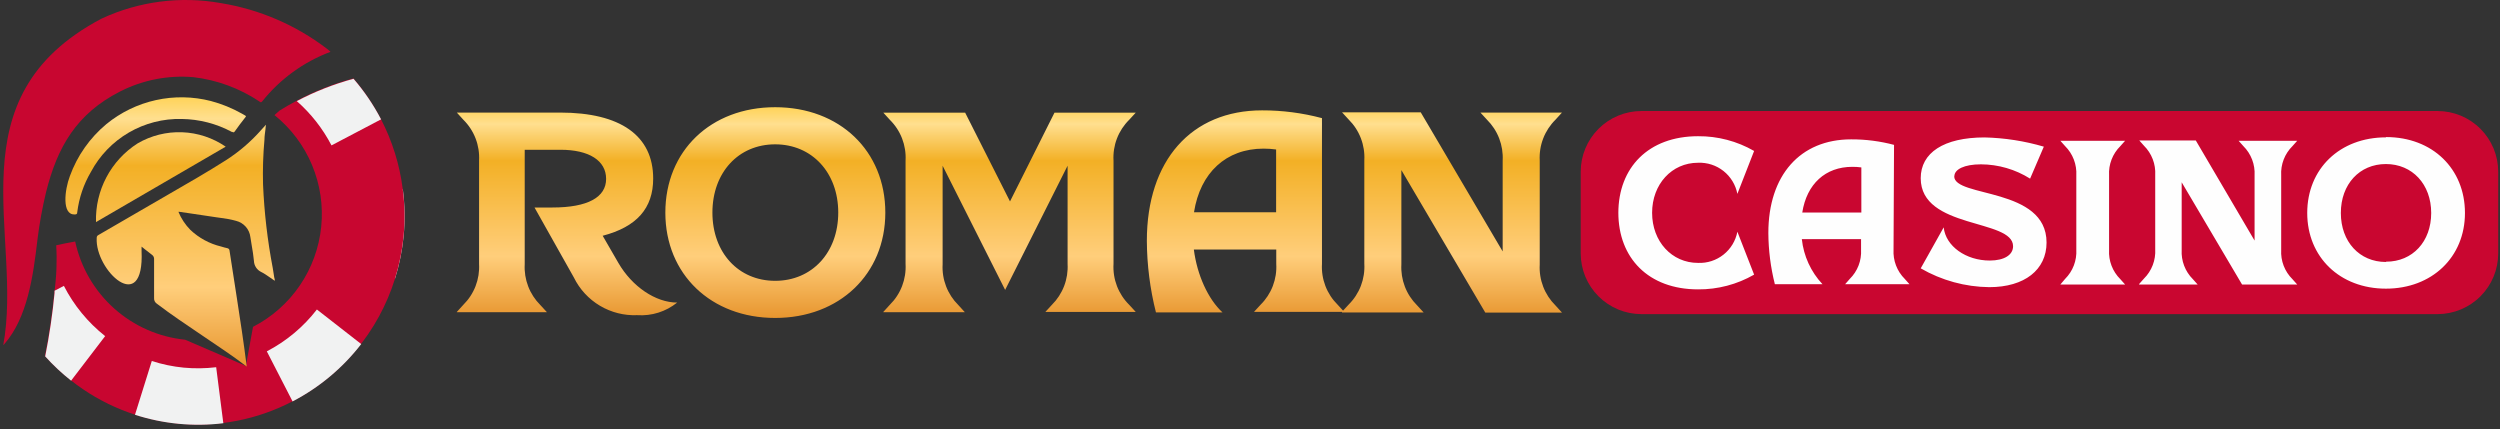
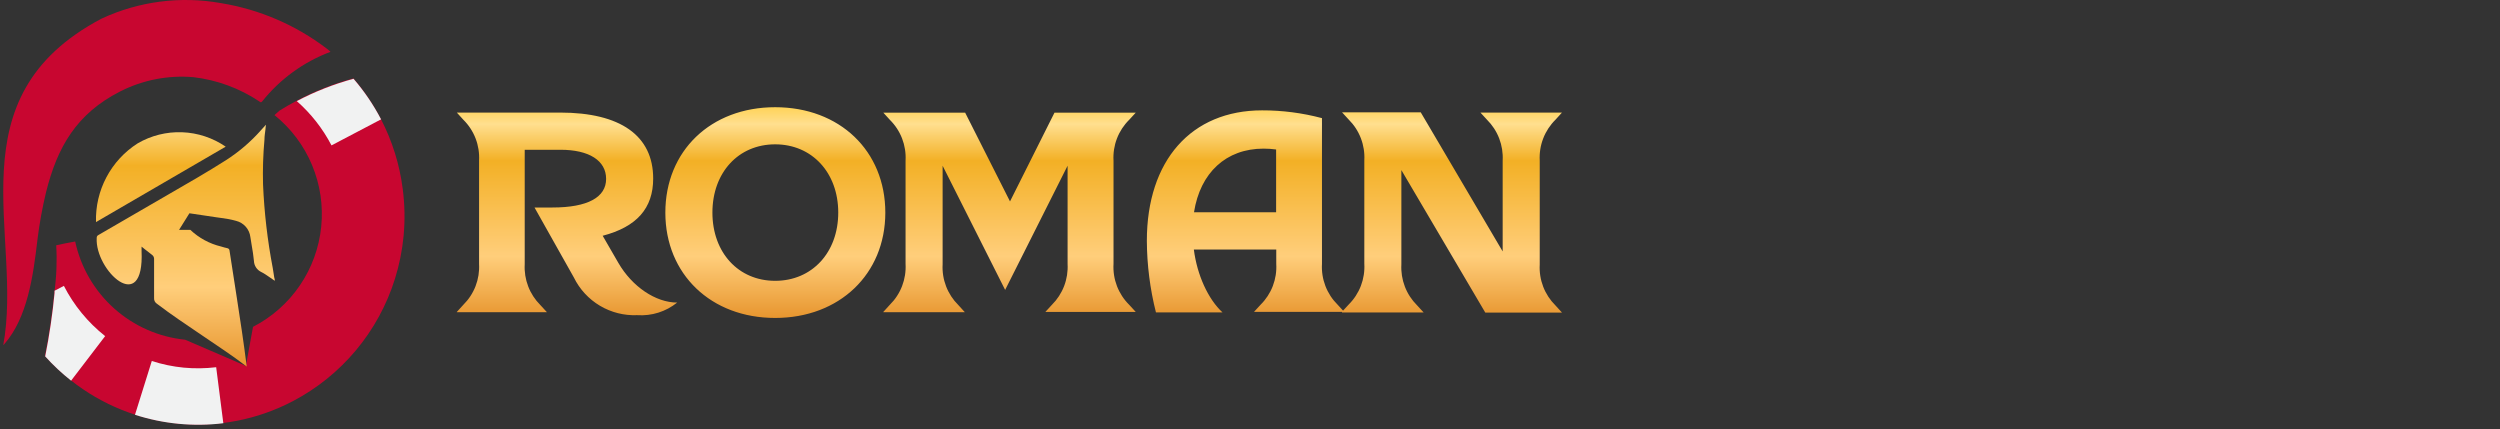
<svg xmlns="http://www.w3.org/2000/svg" fill="none" height="86" viewBox="0 0 501 86" width="501">
  <rect x="0" y="0" width="501" height="86" fill="#333333" stroke="none" />
-   <path d="M80.895 47.287C80.615 50.207 80.029 53.09 79.147 55.888L68.481 52.548C69.791 48.297 70.186 43.817 69.642 39.402L80.738 37.969C81.135 41.059 81.188 44.185 80.895 47.287Z" fill="#F1F2F2" />
  <path d="M80.881 47.278C80.604 50.198 80.023 53.081 79.147 55.88C77.51 61.119 74.856 65.984 71.335 70.195C67.815 74.407 63.498 77.882 58.632 80.422C51.61 84.092 43.675 85.647 35.788 84.899C27.9 84.151 20.398 81.132 14.192 76.207C12.326 74.739 10.59 73.113 9.002 71.348C9.841 67.148 10.468 62.909 10.88 58.646C11.325 55.504 11.455 52.325 11.267 49.156C12.127 48.941 13.618 48.669 15.066 48.396C16.188 53.584 18.924 58.284 22.883 61.82C26.841 65.356 31.819 67.548 37.1 68.079L49.271 73.326L50.705 65.499C54.473 63.56 57.697 60.711 60.084 57.209C62.47 53.708 63.944 49.665 64.372 45.449C64.799 41.233 64.166 36.977 62.53 33.068C60.895 29.159 58.308 25.721 55.005 23.065C55.321 22.764 55.651 22.477 55.98 22.191C60.577 19.306 65.577 17.122 70.818 15.711C72.961 18.198 74.808 20.926 76.323 23.839C78.607 28.225 80.092 32.982 80.709 37.888C81.117 41.002 81.174 44.151 80.881 47.278Z" fill="#C80630" />
  <path d="M44.741 84.816C38.791 85.544 32.755 84.967 27.051 83.124L30.42 72.344C32.501 73.018 34.65 73.465 36.828 73.677C38.989 73.878 41.166 73.85 43.322 73.591L44.755 84.816H44.741Z" fill="#F1F2F2" />
-   <path d="M72.366 68.976C68.672 73.748 63.986 77.661 58.632 80.445L53.471 70.41C57.384 68.374 60.808 65.513 63.506 62.023L72.366 68.933V68.976Z" fill="#F1F2F2" />
  <path d="M76.365 23.917L66.431 29.136C64.683 25.773 62.325 22.764 59.478 20.262C63.091 18.357 66.904 16.857 70.846 15.789C72.994 18.276 74.846 21.004 76.365 23.917Z" fill="#F1F2F2" />
  <path d="M21.087 67.338L14.249 76.284C12.383 74.815 10.647 73.189 9.059 71.424C9.899 67.225 10.525 62.985 10.937 58.723V58.264L12.801 57.289C14.798 61.182 17.603 64.603 21.03 67.324L21.087 67.338Z" fill="#F1F2F2" />
-   <path d="M14.005 35.281C15.48 31.219 18.008 27.622 21.331 24.859C24.214 22.504 27.61 20.86 31.246 20.058C34.881 19.256 38.654 19.319 42.261 20.243C44.428 20.82 46.513 21.668 48.468 22.766L48.769 22.938C48.888 23.018 49.013 23.09 49.142 23.153C49.343 23.268 49.314 23.368 49.142 23.54C48.425 24.457 47.708 25.389 47.049 26.335C46.863 26.608 46.719 26.522 46.562 26.436H46.461C43.373 24.778 39.931 23.888 36.426 23.841C32.706 23.748 29.034 24.691 25.819 26.564C22.604 28.437 19.973 31.167 18.22 34.45C16.765 36.924 15.833 39.671 15.482 42.52C15.482 42.907 15.31 42.979 14.951 42.979C12.371 43.051 12.944 38.076 14.005 35.281Z" fill="url(#paint0_linear_392_13593)" />
  <path d="M45.228 29.393L19.238 44.503C19.144 41.377 19.864 38.28 21.327 35.516C22.789 32.752 24.944 30.415 27.581 28.733C30.283 27.16 33.376 26.387 36.5 26.504C39.625 26.62 42.651 27.622 45.228 29.393Z" fill="url(#paint1_linear_392_13593)" />
-   <path d="M54.217 55.685L55.063 56.273C55.063 56.058 55.063 55.843 54.962 55.627L54.661 53.721C53.602 48.18 52.95 42.57 52.712 36.934C52.635 33.944 52.731 30.953 52.998 27.974C52.998 27.286 53.127 26.54 53.199 25.91C53.199 25.594 53.271 25.293 53.299 24.992L53.156 25.15L52.31 26.082C50.258 28.404 47.894 30.43 45.286 32.103C41.558 34.468 37.731 36.676 33.917 38.869L28.327 42.109C25.459 43.786 22.592 45.449 19.725 47.098C19.616 47.147 19.525 47.228 19.464 47.331C19.402 47.433 19.373 47.552 19.381 47.671C18.98 54.165 28.957 63.541 28.37 50.252V49.42L29.029 49.951C29.516 50.352 29.975 50.71 30.463 51.069C30.605 51.169 30.719 51.306 30.792 51.464C30.865 51.623 30.895 51.798 30.878 51.972C30.878 53.105 30.878 54.237 30.878 55.355C30.878 56.789 30.878 58.222 30.878 59.742C30.863 59.953 30.902 60.164 30.992 60.355C31.083 60.546 31.221 60.71 31.394 60.831C34.448 63.168 37.458 65.132 40.455 67.182C43.451 69.232 46.418 71.139 49.443 73.461C48.827 68.53 48.139 64.071 47.436 59.527C46.977 56.531 46.504 53.492 46.002 50.252C46.001 50.127 45.955 50.007 45.874 49.913C45.793 49.819 45.681 49.756 45.558 49.736C45.142 49.65 44.741 49.535 44.325 49.406C42.008 48.853 39.878 47.701 38.147 46.066C37.12 45.024 36.307 43.792 35.752 42.439H35.882L37.96 42.74L43.35 43.543L44.368 43.686C45.362 43.798 46.344 43.99 47.307 44.259C48.058 44.444 48.734 44.852 49.247 45.431C49.759 46.01 50.083 46.732 50.174 47.499L50.432 49.105C50.619 50.166 50.791 51.227 50.891 52.302C50.909 52.763 51.052 53.21 51.305 53.596C51.557 53.983 51.91 54.293 52.325 54.495C52.927 54.782 53.572 55.24 54.217 55.685Z" fill="url(#paint2_linear_392_13593)" />
+   <path d="M54.217 55.685L55.063 56.273C55.063 56.058 55.063 55.843 54.962 55.627L54.661 53.721C53.602 48.18 52.95 42.57 52.712 36.934C52.635 33.944 52.731 30.953 52.998 27.974C52.998 27.286 53.127 26.54 53.199 25.91C53.199 25.594 53.271 25.293 53.299 24.992L53.156 25.15L52.31 26.082C50.258 28.404 47.894 30.43 45.286 32.103C41.558 34.468 37.731 36.676 33.917 38.869L28.327 42.109C25.459 43.786 22.592 45.449 19.725 47.098C19.616 47.147 19.525 47.228 19.464 47.331C19.402 47.433 19.373 47.552 19.381 47.671C18.98 54.165 28.957 63.541 28.37 50.252V49.42L29.029 49.951C29.516 50.352 29.975 50.71 30.463 51.069C30.605 51.169 30.719 51.306 30.792 51.464C30.865 51.623 30.895 51.798 30.878 51.972C30.878 53.105 30.878 54.237 30.878 55.355C30.878 56.789 30.878 58.222 30.878 59.742C30.863 59.953 30.902 60.164 30.992 60.355C31.083 60.546 31.221 60.71 31.394 60.831C34.448 63.168 37.458 65.132 40.455 67.182C43.451 69.232 46.418 71.139 49.443 73.461C48.827 68.53 48.139 64.071 47.436 59.527C46.977 56.531 46.504 53.492 46.002 50.252C46.001 50.127 45.955 50.007 45.874 49.913C45.793 49.819 45.681 49.756 45.558 49.736C45.142 49.65 44.741 49.535 44.325 49.406C42.008 48.853 39.878 47.701 38.147 46.066H35.882L37.96 42.74L43.35 43.543L44.368 43.686C45.362 43.798 46.344 43.99 47.307 44.259C48.058 44.444 48.734 44.852 49.247 45.431C49.759 46.01 50.083 46.732 50.174 47.499L50.432 49.105C50.619 50.166 50.791 51.227 50.891 52.302C50.909 52.763 51.052 53.21 51.305 53.596C51.557 53.983 51.91 54.293 52.325 54.495C52.927 54.782 53.572 55.24 54.217 55.685Z" fill="url(#paint2_linear_392_13593)" />
  <path d="M0.644 69.224C4.73 47.204 -9.692 19.565 20.37 3.724C27.833 0.257 36.183 -0.824 44.282 0.628C51.967 1.878 59.227 4.994 65.427 9.702C65.657 9.86 65.858 10.046 66.073 10.218L66.216 10.39C60.845 12.409 56.12 15.842 52.54 20.325C52.282 20.64 52.153 20.454 51.966 20.325C48.007 17.683 43.477 16.017 38.749 15.465C33.684 15.032 28.599 16.026 24.069 18.332C15.353 22.776 11.482 29.428 9.217 38.574C8.471 41.674 7.901 44.814 7.511 47.978C6.651 55.347 5.504 63.662 0.859 68.966L0.644 69.167V69.224Z" fill="#C80630" />
  <path d="M91.547 62.57H109.61L108.291 61.137C107.22 60.071 106.386 58.791 105.845 57.38C105.304 55.969 105.068 54.46 105.152 52.951V30.014H112.319C118.054 30.014 121.466 32.179 121.466 35.849C121.466 39.519 117.81 41.583 110.714 41.583H107.116L115 55.603C116.154 57.961 117.97 59.931 120.226 61.272C122.481 62.614 125.079 63.269 127.702 63.158C130.591 63.357 133.449 62.456 135.701 60.635C131.4 60.635 126.669 57.438 123.917 52.679L120.777 47.246C127.587 45.468 130.898 41.755 130.898 35.777C130.898 27.176 124.318 22.56 112.262 22.56H91.547L92.852 23.993C93.927 25.056 94.764 26.336 95.308 27.747C95.851 29.158 96.089 30.669 96.005 32.179V52.894C96.09 54.404 95.853 55.915 95.309 57.326C94.765 58.737 93.928 60.017 92.852 61.08L91.547 62.513V62.57ZM155.341 21.484C142.439 21.484 133.336 30.244 133.336 42.601C133.336 54.958 142.482 63.717 155.341 63.717C168.2 63.717 177.418 54.958 177.418 42.601C177.418 30.244 168.272 21.484 155.341 21.484ZM155.341 56.277C147.972 56.277 142.768 50.614 142.768 42.601C142.768 34.587 147.972 28.925 155.341 28.925C162.709 28.925 167.985 34.587 167.985 42.601C167.985 50.614 162.724 56.277 155.341 56.277ZM177.016 62.57H193.359L192.054 61.137C190.978 60.074 190.141 58.795 189.597 57.383C189.053 55.972 188.816 54.461 188.901 52.951V33.211L201.43 58.098L213.945 33.211V52.894C214.029 54.403 213.792 55.912 213.251 57.323C212.71 58.733 211.877 60.014 210.806 61.08L209.487 62.513H227.607L226.288 61.08C225.214 60.016 224.378 58.736 223.837 57.325C223.296 55.913 223.061 54.403 223.149 52.894V32.179C223.061 30.672 223.296 29.164 223.838 27.755C224.379 26.346 225.214 25.068 226.288 24.007L227.607 22.574H211.322L202.405 40.364L193.416 22.574H177.016L178.321 24.007C179.397 25.067 180.234 26.345 180.778 27.753C181.322 29.162 181.559 30.671 181.475 32.179V52.894C181.559 54.404 181.322 55.915 180.778 57.326C180.235 58.737 179.397 60.017 178.321 61.08L177.016 62.513V62.57ZM264.88 23.663C260.979 22.628 256.96 22.108 252.924 22.115C238.746 22.115 229.829 32.15 229.829 48.263C229.854 53.098 230.465 57.912 231.65 62.599H244.982C242.115 59.961 239.893 55.102 239.248 50.012H255.762V52.88C255.85 54.389 255.615 55.899 255.074 57.31C254.532 58.722 253.697 60.002 252.623 61.065L251.304 62.499H269.381L268.062 61.065C266.988 60.002 266.153 58.722 265.611 57.31C265.07 55.899 264.835 54.389 264.923 52.88V23.663H264.88ZM239.276 42.544C240.523 34.587 245.727 29.785 253.225 29.785C254.064 29.786 254.902 29.844 255.734 29.957V42.544H239.276ZM268.937 62.613H285.294L283.975 61.18C282.904 60.114 282.07 58.834 281.529 57.423C280.988 56.012 280.752 54.503 280.835 52.994V34.085L297.651 62.642H313.019L311.714 61.209C310.638 60.146 309.801 58.866 309.257 57.455C308.713 56.044 308.476 54.533 308.561 53.023V32.179C308.477 30.669 308.715 29.158 309.258 27.747C309.802 26.336 310.639 25.056 311.714 23.993L313.019 22.56H296.676L297.995 23.993C299.066 25.059 299.899 26.34 300.44 27.75C300.981 29.161 301.218 30.67 301.135 32.179V50.385L284.72 22.517H268.951L270.27 23.95C271.343 25.015 272.177 26.295 272.718 27.706C273.26 29.117 273.495 30.627 273.409 32.136V52.851C273.497 54.36 273.262 55.87 272.721 57.282C272.18 58.693 271.344 59.973 270.27 61.036L268.951 62.47L268.937 62.613Z" fill="url(#paint3_linear_392_13593)" />
-   <path clip-rule="evenodd" d="M328.917 22.25H488.516C491.732 22.261 494.812 23.545 497.085 25.82C499.357 28.095 500.637 31.177 500.644 34.392V50.807C500.637 54.022 499.357 57.104 497.085 59.379C494.812 61.654 491.732 62.938 488.516 62.949H328.917C325.699 62.941 322.615 61.66 320.34 59.384C318.064 57.109 316.782 54.025 316.775 50.807V34.392C316.782 31.174 318.064 28.09 320.34 25.815C322.615 23.539 325.699 22.258 328.917 22.25Z" fill="#C90630" fill-rule="evenodd" />
-   <path d="M324.315 42.594C324.315 51.711 330.351 57.99 340.285 57.99C344.228 58.022 348.107 57.003 351.525 55.037L348.17 46.436C347.824 48.25 346.838 49.88 345.39 51.027C343.943 52.175 342.131 52.764 340.285 52.686C335.024 52.686 331.082 48.385 331.082 42.651C331.082 36.917 335.024 32.616 340.285 32.616C342.129 32.538 343.939 33.125 345.386 34.27C346.833 35.414 347.821 37.04 348.17 38.852L351.525 30.251C348.107 28.285 344.228 27.265 340.285 27.298C330.351 27.298 324.315 33.577 324.315 42.709V42.594ZM379.565 29.032C376.759 28.287 373.867 27.916 370.964 27.928C360.771 27.928 354.377 35.096 354.377 46.694C354.398 50.155 354.836 53.602 355.682 56.958H365.23C362.904 54.478 361.449 51.307 361.087 47.927H372.956V50.02C373.018 51.104 372.848 52.189 372.458 53.203C372.067 54.216 371.465 55.135 370.691 55.897L369.76 56.958H382.662L381.716 55.897C380.947 55.132 380.349 54.212 379.961 53.2C379.573 52.186 379.404 51.103 379.465 50.02L379.565 29.032ZM361.173 42.594C362.076 36.859 365.817 33.433 371.208 33.433C371.812 33.43 372.415 33.468 373.014 33.548V42.594H361.173ZM391.65 35.354C391.65 33.921 393.657 32.931 396.983 32.931C400.469 32.947 403.882 33.941 406.832 35.799L409.584 29.391C405.725 28.258 401.735 27.636 397.714 27.541C389.514 27.541 384.912 30.623 384.912 35.713C384.912 45.977 403.42 43.798 403.42 49.346C403.42 51.081 401.657 52.213 398.746 52.213C393.987 52.213 389.916 49.346 389.514 45.561L384.912 53.776C389.093 56.197 393.829 57.496 398.66 57.546C405.728 57.546 410.129 54.062 410.129 48.6C410.129 37.462 391.622 39.641 391.622 35.326L391.65 35.354ZM412.896 57.016H425.869L424.923 55.955C424.15 55.192 423.548 54.274 423.157 53.26C422.766 52.247 422.596 51.161 422.658 50.077V35.154C422.596 34.069 422.766 32.984 423.157 31.971C423.548 30.957 424.15 30.038 424.923 29.276L425.869 28.215H412.896L413.842 29.276C414.611 30.041 415.209 30.961 415.597 31.974C415.984 32.987 416.154 34.071 416.093 35.154V50.02C416.154 51.103 415.984 52.186 415.597 53.2C415.209 54.212 414.611 55.132 413.842 55.897L412.896 57.016ZM428.665 57.016H440.406L439.46 55.955C438.691 55.189 438.093 54.27 437.705 53.257C437.317 52.244 437.148 51.16 437.209 50.077V36.53L449.308 57.016H460.361L459.415 55.955C458.641 55.192 458.039 54.274 457.649 53.26C457.258 52.247 457.088 51.161 457.15 50.077V35.154C457.088 34.069 457.258 32.984 457.649 31.971C458.039 30.957 458.641 30.038 459.415 29.276L460.361 28.215H448.62L449.566 29.276C450.335 30.041 450.933 30.961 451.321 31.974C451.709 32.987 451.878 34.071 451.817 35.154V48.213L440.033 28.143H428.708L429.654 29.204C430.423 29.97 431.021 30.889 431.409 31.902C431.797 32.915 431.966 33.999 431.905 35.082V49.948C431.966 51.031 431.797 52.115 431.409 53.128C431.021 54.141 430.423 55.06 429.654 55.826L428.708 56.886L428.665 57.016ZM478.137 27.527C468.905 27.527 462.368 33.82 462.368 42.68C462.368 51.539 468.934 57.847 478.137 57.847C487.341 57.847 493.978 51.554 493.978 42.68C493.978 33.806 487.456 27.47 478.18 27.47L478.137 27.527ZM478.137 52.5C472.848 52.5 469.106 48.443 469.106 42.68C469.106 36.917 472.848 32.874 478.137 32.874C483.427 32.874 487.212 36.931 487.212 42.68C487.212 48.428 483.47 52.442 478.18 52.442L478.137 52.5Z" fill="#FEFEFE" />
  <defs>
    <linearGradient gradientUnits="userSpaceOnUse" id="paint0_linear_392_13593" x1="31.194" x2="31.194" y1="78.89" y2="16.286">
      <stop stop-color="#DF8214" />
      <stop offset="0.34" stop-color="#FFCE7B" />
      <stop offset="0.73" stop-color="#F3B025" />
      <stop offset="0.88" stop-color="#FFDF8F" />
      <stop offset="1" stop-color="#FECA30" />
    </linearGradient>
    <linearGradient gradientUnits="userSpaceOnUse" id="paint1_linear_392_13593" x1="32.226" x2="32.226" y1="78.894" y2="16.29">
      <stop stop-color="#DF8214" />
      <stop offset="0.34" stop-color="#FFCE7B" />
      <stop offset="0.73" stop-color="#F3B025" />
      <stop offset="0.88" stop-color="#FFDF8F" />
      <stop offset="1" stop-color="#FECA30" />
    </linearGradient>
    <linearGradient gradientUnits="userSpaceOnUse" id="paint2_linear_392_13593" x1="37.2" x2="37.2" y1="78.88" y2="16.276">
      <stop stop-color="#DF8214" />
      <stop offset="0.34" stop-color="#FFCE7B" />
      <stop offset="0.73" stop-color="#F3B025" />
      <stop offset="0.88" stop-color="#FFDF8F" />
      <stop offset="1" stop-color="#FECA30" />
    </linearGradient>
    <linearGradient gradientUnits="userSpaceOnUse" id="paint3_linear_392_13593" x1="202.29" x2="202.29" y1="68.018" y2="19.004">
      <stop stop-color="#DF8214" />
      <stop offset="0.34" stop-color="#FFCE7B" />
      <stop offset="0.73" stop-color="#F3B025" />
      <stop offset="0.88" stop-color="#FFDF8F" />
      <stop offset="1" stop-color="#FECA30" />
    </linearGradient>
  </defs>
</svg>